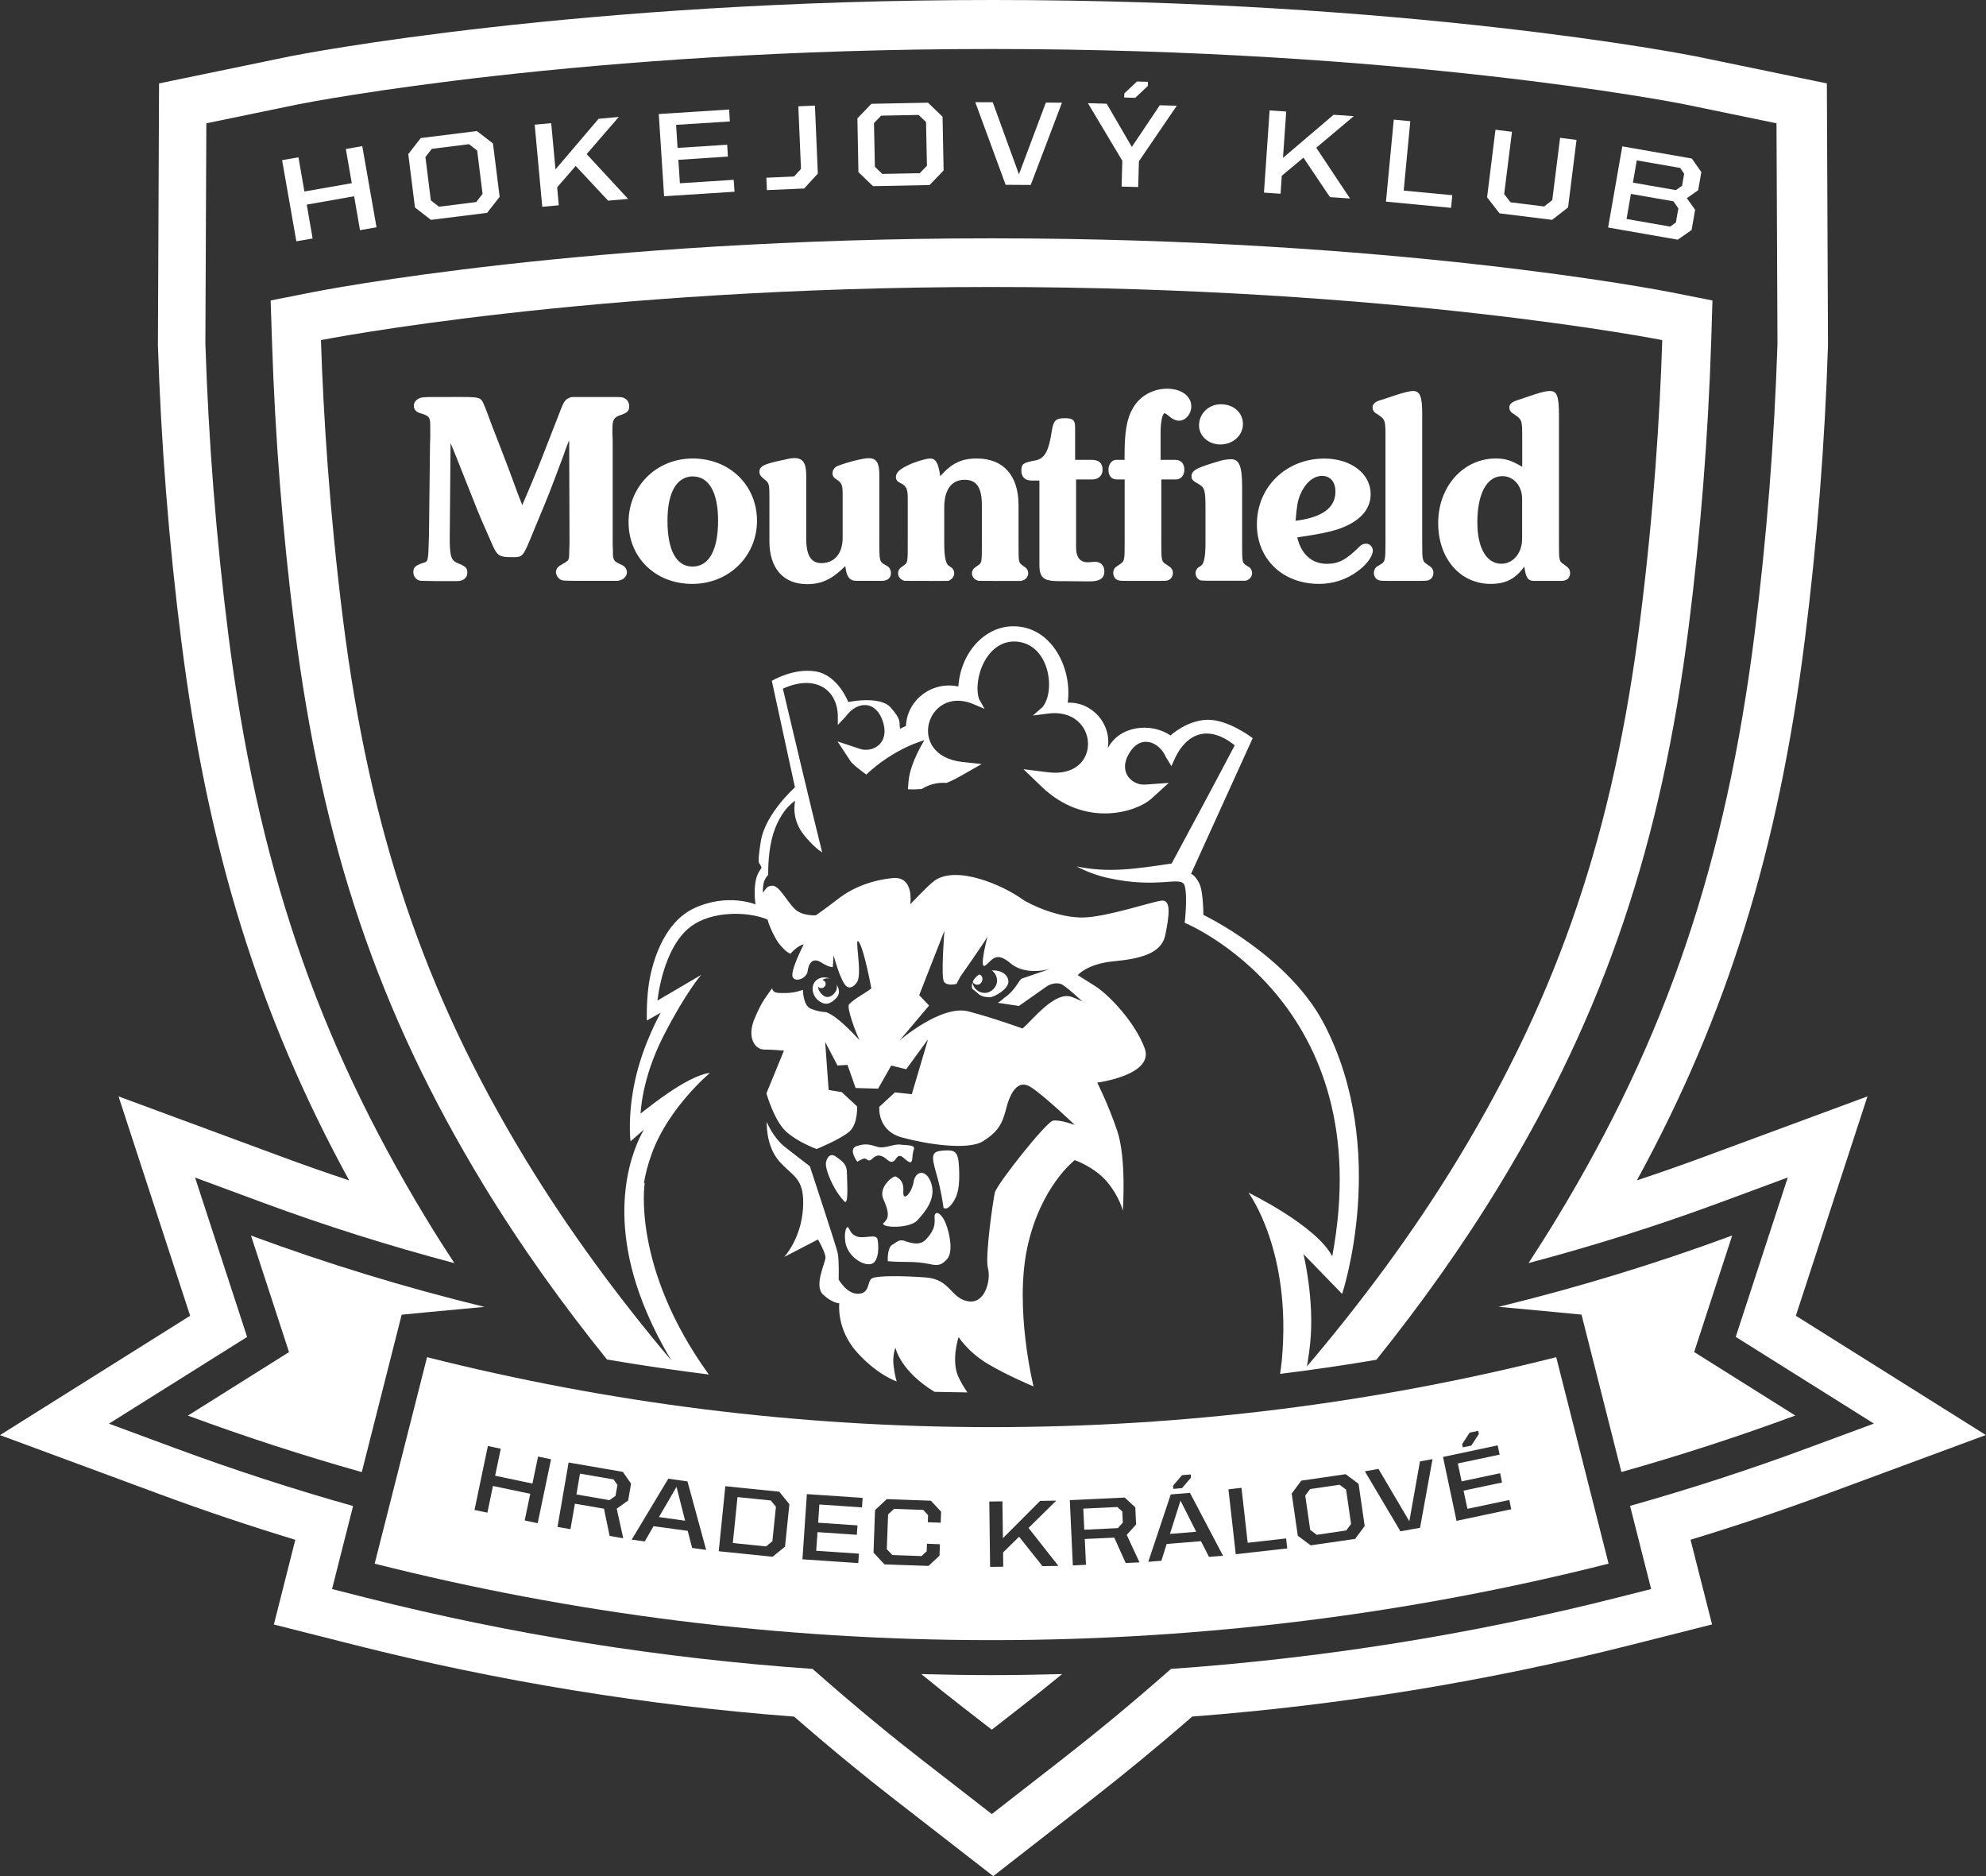
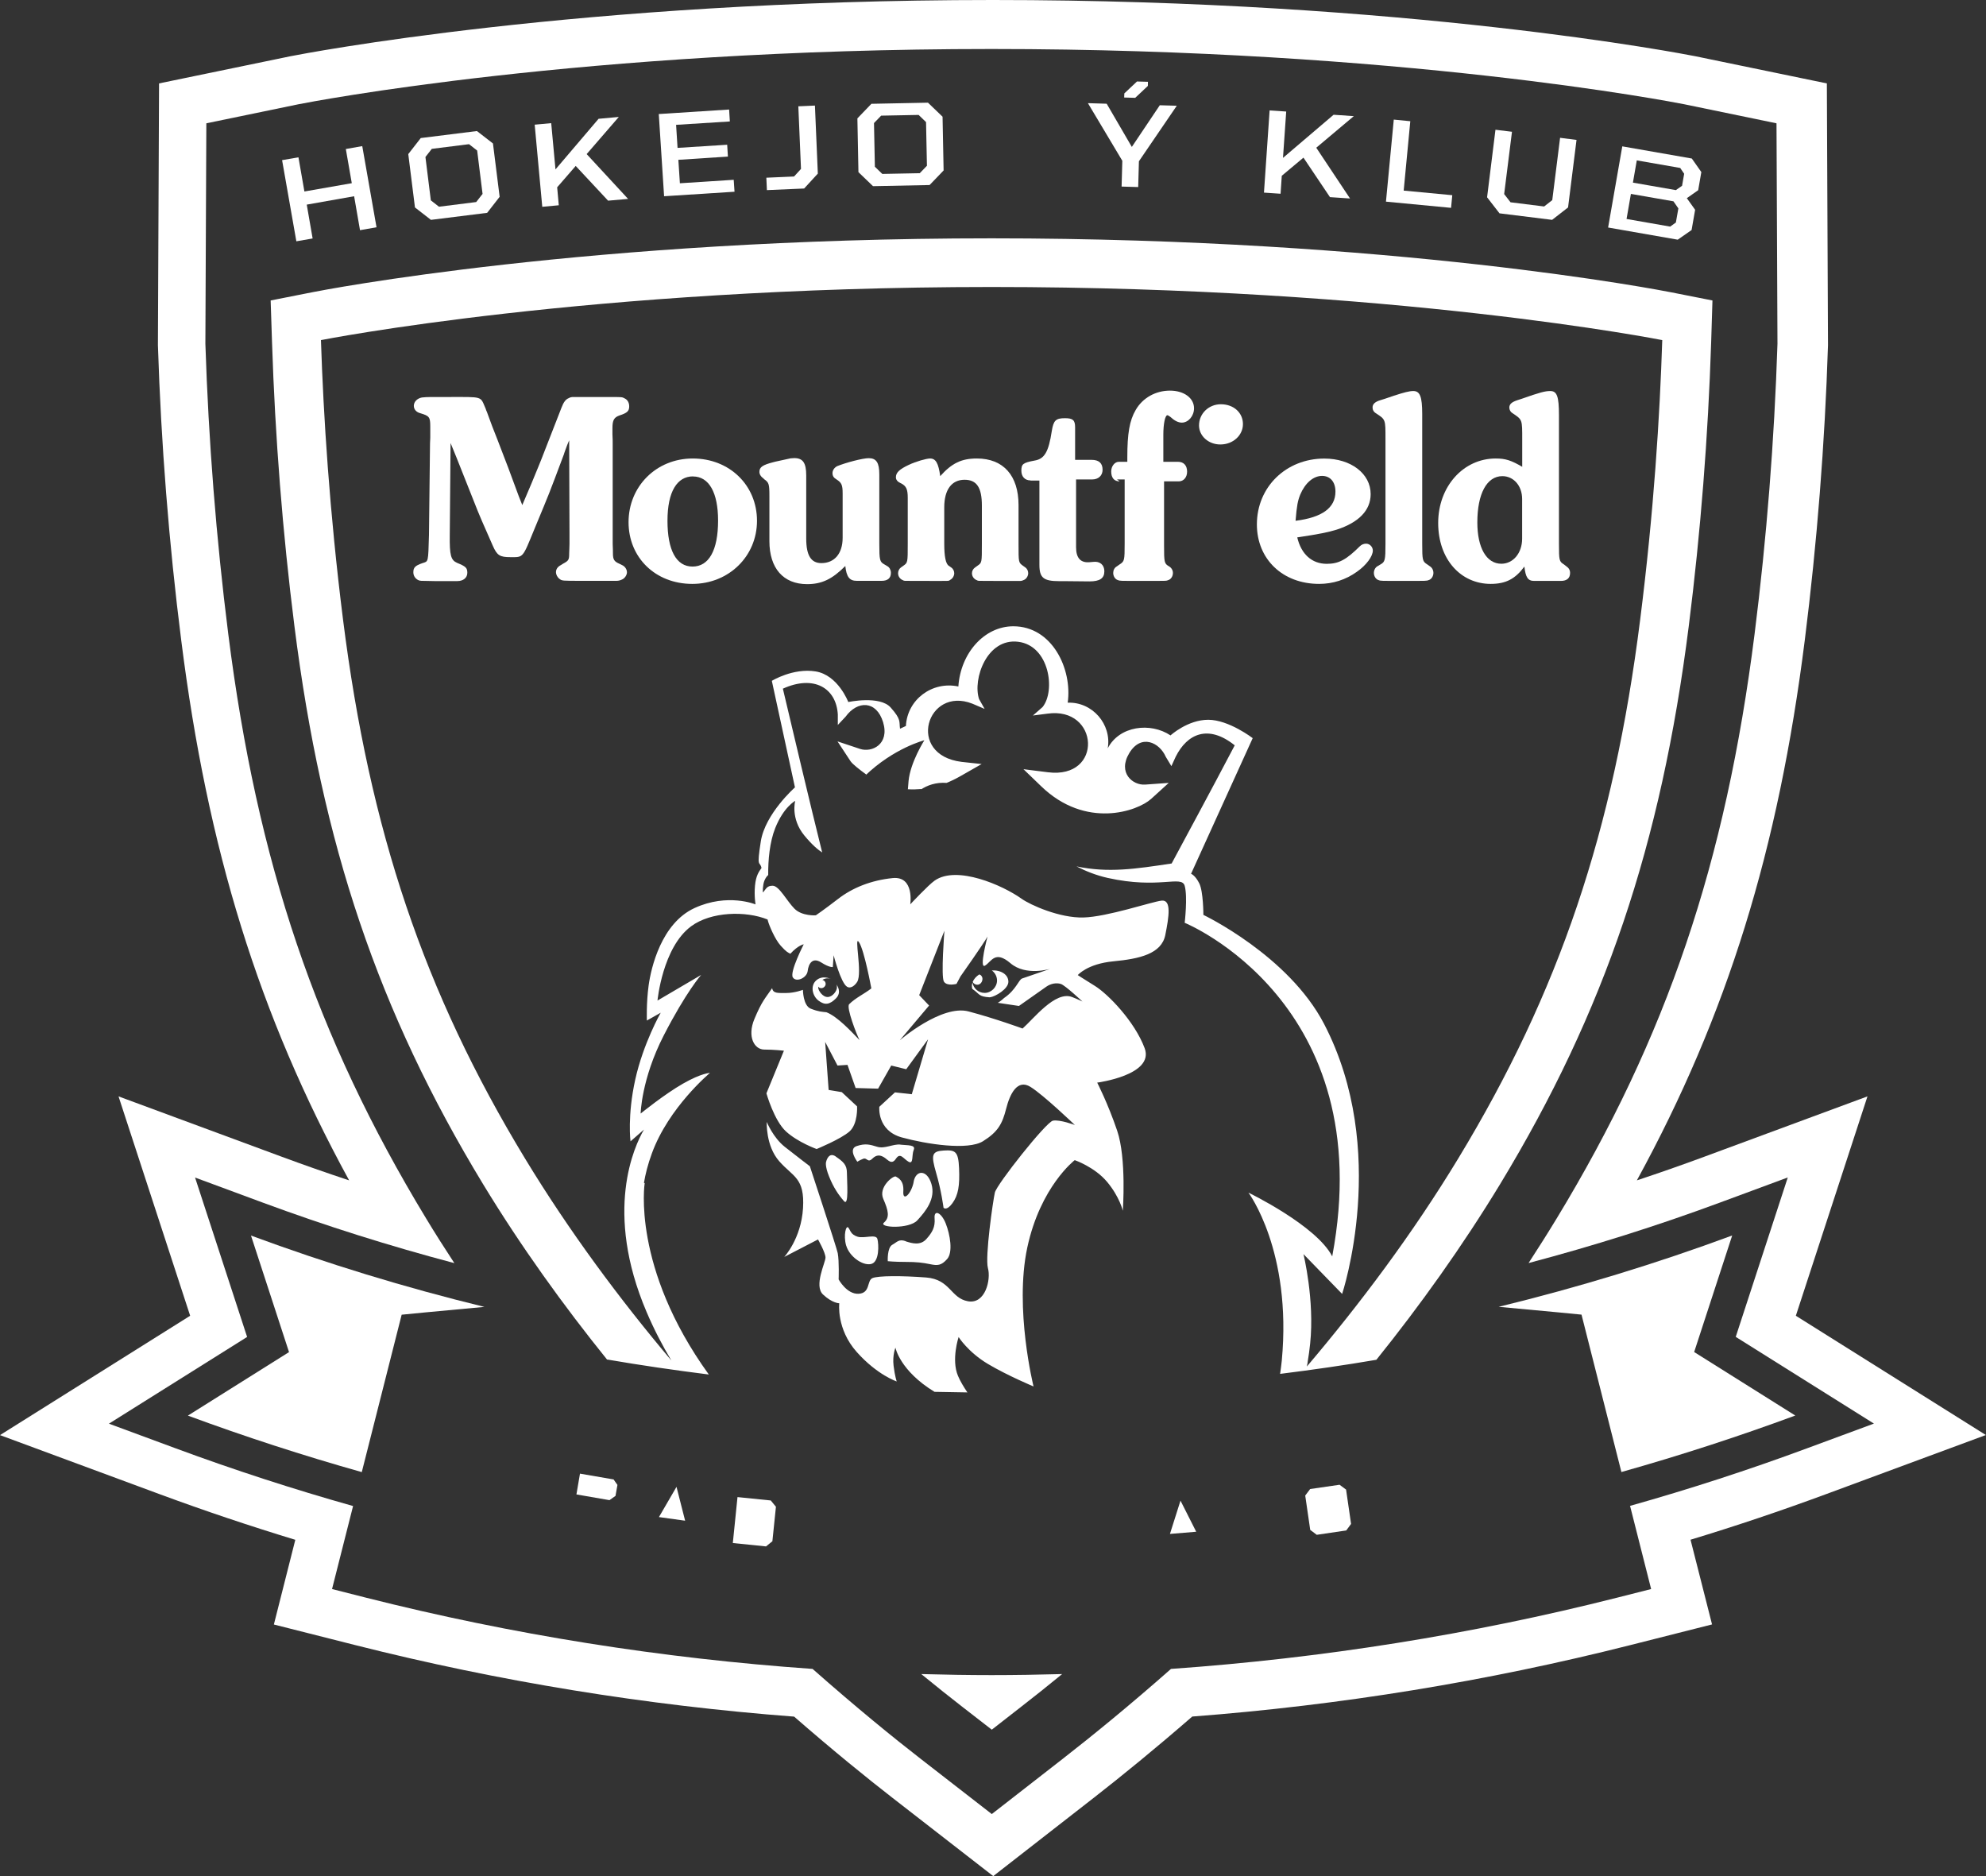
<svg xmlns="http://www.w3.org/2000/svg" id="Vrstva_1" data-name="Vrstva 1" viewBox="0 0 246.48 232.79">
  <rect x="0" y="0" width="246.48" height="232.79" fill="#333333" stroke="none" />
  <defs>
    <style>
      .cls-1 {
        fill: #fff;
      }
    </style>
  </defs>
  <path class="cls-1" d="M112.39,154c-.83-.28-1.01.09-1.66.46-.64.37-.55,2.03-.55,2.03,0,0,.83.09,2.21.09s2.12.09,3.04.28c.92.19,1.38.19,2.12-.64.74-.83.37-3.04-.18-4.42-.55-1.38-1.47-1.75-1.38-.64.09,1.1-.28,1.75-1.02,2.58-.74.83-1.75.55-2.58.28Z" />
  <path class="cls-1" d="M113.4,146.63c-.27,1.47-1.38,2.58-1.29,1.2.09-1.38-.64-1.66-.92-1.84-.28-.19-2.21,1.29-1.57,2.76.64,1.47.83,2.3.09,2.95-.74.64,3.13.83,4.14-.28,1.02-1.11,2.3-2.67,1.75-4.51-.55-1.84-1.94-1.75-2.21-.28Z" />
  <path class="cls-1" d="M70.01,56.28s.2-.58.4-1.1l.23-.55.04,11.7v1.16c0,.48-.04.85-.04,1.16,0,.82-.06.92-.77,1.3l-.27.17c-.4.21-.6.51-.6.89,0,.27.17.62.44.82.33.24.27.24,2.88.24h4.22c.23,0,.47-.07.67-.17.33-.14.6-.55.6-.89,0-.38-.27-.75-.6-.89l-.34-.17c-.64-.28-.8-.51-.8-1.3,0-.17,0-.58-.03-1.16v-12.45c0-.31,0-.68-.03-1.13v-.79c0-.99.2-1.33.87-1.57.97-.31,1.21-.55,1.21-1.13,0-.44-.2-.82-.57-.99-.33-.17-.23-.17-2.14-.17h-4.22c-.2,0-.4.03-.57.14-.37.14-.64.48-.91,1.2-3.32,8.55-2.41,6.16-2.88,7.35-.64,1.58-.91,2.22-1.98,4.72-.57-1.43,0,.07-1.74-4.62-.91-2.36-.47-1.2-1.34-3.49l-.67-1.71-.63-1.71c-.07-.14-.13-.31-.17-.44-.7-1.58-.2-1.44-4.72-1.44h-2.08c-.47,0-.84.03-1.11.06-.6.11-1,.55-1,1.03,0,.44.3.79.8.92,1.14.34,1.24.48,1.24,1.68v1.37l-.03.68-.13,11.35c-.1,3.52-.07,3.28-.8,3.52-.91.31-1.14.55-1.14,1.13,0,.41.2.75.57.96.33.14.1.1,2.08.14h2.81c.74,0,1.24-.41,1.24-1.03s-.2-.79-1.27-1.23c-.77-.34-.94-.92-.91-3.42l.1-11.45c.97,2.39,0-.07,2.98,7.45.44,1.16,1.21,2.94,2.25,5.27.54,1.23.87,1.44,2.21,1.44,1.61,0,1.47.17,2.98-3.52,2.04-4.92,1.64-3.9,3.68-9.33Z" />
  <path class="cls-1" d="M75.36,168.69c4.19.72,8.39,1.33,12.61,1.86-9.61-13.31-7.96-23.74-7.96-23.74l-.09-.04c.18-1.07.48-2.29.98-3.65,2.09-5.73,7.21-9.99,7.21-9.99,0,0-1.01,0-3.33,1.32-2.32,1.32-5.27,3.72-5.27,3.72,0,0,.08-4.26,2.86-9.68,2.79-5.43,4.65-7.52,4.65-7.52l-5.42,3.18s.62-6.59,4.18-9.22c2.48-1.83,6.78-1.93,9.48-.84,0,0,.02.08.06.22,0,0,0,0,0,0h0c.15.54.85,2.23,1.57,3.03.72.8.88.83,1.2,1,.99-1.08,1.66-1.17,1.66-1.17,0,0-1.75,3.41-1.36,4.09.39.68,1.75.1,1.85-.78.1-.87.58-1.75,1.66-1.07,1.07.68,1.46.58,1.46.58l.1-1.46s.88,3.41,1.66,3.9c.5.31,1.04-.23,1.27-.61.67-1.11-.45-5.93.22-4.91.67,1.02,1.53,5.73,1.53,5.73-.85.67-1.96,1.17-2.75,1.96-.39.39.93,3.79,1.29,4.46-1.07-1.11-2.71-2.9-4.11-3.46-.54-.06-.97-.06-1.94-.44-.97-.37-.98-2.34-.98-2.34,0,0-1.02.39-2.05.39s-1.66.08-1.77-.6c-.86,1.26-1.27,1.6-2.2,3.82-.93,2.22,0,3.8,1.22,3.8s2.44.14,2.44.14l-2.17,5.29s.95,3.39,2.44,4.74c1.49,1.35,3.79,2.17,3.79,2.17,0,0,2.98-1.22,4.07-2.17,1.08-.95.95-3.12.95-3.12l-1.9-1.77-1.63-.27-.43-5.96,1.53,2.93,1.24-.08,1.01,2.87,2.79.08,1.63-2.87,1.86.46,2.71-3.72-2.02,6.82-2.09-.23-1.94,1.79s-.31,2.94,2.79,3.8c3.1.85,8.22,1.63,10.08.47,1.86-1.16,2.4-2.17,2.87-4.03.47-1.86,1.4-3.72,3.02-2.71,1.63,1.01,5.51,4.73,5.51,4.73,0,0-1.86-.7-2.72-.54-.85.16-6.98,7.91-7.21,8.92-.23,1.01-1.24,7.99-.86,9.38.39,1.4-.31,4.5-2.48,4.11-2.17-.39-2.17-2.71-5.19-2.95-3.02-.23-5.97-.23-6.67.08s-.23,1.86-1.71,1.94c-1.47.08-2.48-1.78-2.48-1.78,0,0,.08-2.26-.11-3.26-.12-.65-3.46-10.78-3.46-10.78,0,0-1.63-1.24-3.1-2.4-1.47-1.16-2.25-3.1-2.25-3.1,0,0-.15,2.95,1.55,4.88,1.7,1.94,3.18,2.02,2.95,5.82-.23,3.8-2.33,6.05-2.33,6.05l4.19-2.17s.93,1.63.93,2.25-1.47,3.49-.31,4.58c1.16,1.09,2.02,1.09,2.02,1.09,0,0-.39,3.18,2.17,6.05,2.56,2.87,4.96,3.65,4.96,3.65,0,0-.23-.62-.39-1.94-.16-1.32.23-2.25.23-2.25,0,0,.54,2.85,4.85,5.48,1.36.03,2.72.05,4.08.07-.45-.67-.89-1.39-1.17-2.06-.85-2.01.08-4.81.08-4.81,0,0,1.16,1.86,3.64,3.34,2.48,1.47,5.66,2.79,5.66,2.79,0,0-2.4-9.62-.78-17.22,1.63-7.6,5.89-10.86,5.89-10.86,0,0,2.48.85,4.03,2.71,1.55,1.86,1.94,3.57,1.94,3.57,0,0,.47-6.51-.7-9.93-1.16-3.41-2.48-5.97-2.48-5.97,0,0,7.13-.93,5.89-4.27-1.24-3.33-4.57-6.75-6.21-7.75-1.63-1.01-2.09-1.32-2.09-1.32,0,0,1.16-1.4,4.42-1.71,3.26-.31,5.97-.93,6.44-3.26.47-2.33.78-4.42-.47-4.27s-6.75,2.02-9.69,2.09c-2.95.08-6.59-1.55-7.68-2.33-2.34-1.67-8.03-4.17-10.78-2.25-.78.54-3.03,2.95-3.03,2.95,0,0,.54-3.52-2.17-3.26-2.71.27-5.02,1.22-6.78,2.58-1.76,1.36-2.77,2.04-2.77,2.04,0,0-1.7.13-2.65-.82-.95-.95-1.9-2.85-2.71-2.85-.7,0-.79.35-1.18.82-.08.09-.05-.94.15-1.43.15-.37.33-.59.48-.72-.02-1.83.18-4.09.87-5.82,1.05-2.63,2.48-3.38,2.48-3.38,0,0-.6,2.18,1.13,4.29.98,1.19,1.74,1.81,2.22,2.11l-.02-.08c-1.37-5.47-3.94-16.34-4.86-20.24,3.82-1.74,6.62-.11,6.82,3.2v1.3s.96-1.02.96-1.02c1.47-2.03,3.83-2.04,4.66.68.83,2.75-1.41,3.8-2.87,3.31l-2.79-.93,1.62,2.46c.24.36,1.15,1.07,1.95,1.65-.06.06-.12.13-.19.19,3.59-3.48,7.4-4.44,7.4-4.44,0,0-1.73,2.71-1.96,5.04-.04.44-.07.79-.09,1.1,0-.02,0-.04.01-.06.54.03,1.11.02,1.69-.03-.03.02-.06.04-.09.07.78-.52,1.85-.93,3.22-.83,0,0-.02,0-.03,0,.56-.22,1.13-.5,1.71-.83l2.65-1.51-2.5-.27c-6.93-.87-4.3-9.44,1.35-7.22l1.52.65-.69-1.22c-.82-2.47.97-7.6,4.86-7.11,3.89.49,4.65,6.09,3.02,8.1l-1.2,1.05,1.79-.23c6.44-.93,7,8.15.07,7.27l-3.03-.38,2.19,2.11c5.53,5.35,11.95,3.12,13.66,1.57l2.18-1.98-2.93.21c-1.53.11-3.45-1.46-1.96-3.92,1.47-2.42,3.75-1.3,4.52.47l.7,1.16.53-1.16c1.43-2.87,4.05-4.05,7.33-1.42-3.35,6.37-5.94,11.13-7.83,14.66-4.53.68-7.85,1.19-11.81.36,1.19.61,2.45,1.11,3.87,1.43,6.4,1.43,9.18-.38,9.56.98.38,1.36,0,4.59,0,4.59,0,0,24.23,9.85,18.31,41.39-1.96-3.83-10.4-7.91-10.4-7.91,0,0,5.42,7.22,4.14,20.84-.05.57-.14,1.11-.21,1.65,4-.5,7.98-1.07,11.95-1.75,5.41-6.73,10.64-14.03,15.36-21.8,12.98-21.41,19.98-42.12,23.41-69.24,1.47-11.65,2.4-23.5,2.78-35.24l.16-5.16-5.06-1c-1.38-.27-34.43-6.71-84.41-6.71s-83.03,6.43-84.41,6.71l-5.06,1,.17,5.16c.38,11.75,1.31,23.6,2.78,35.24,3.42,27.13,10.42,47.84,23.41,69.24,4.72,7.77,9.99,15.08,15.42,21.81ZM115.31,124.77l-1.23-1.29,3.13-7.99s-.45,5.7-.06,6.31c.39.61,1.56.28,1.56.28l.49-.92s2.91-4.12,3.36-4.95c0,0-1.1,4.1-.3,3.6.8-.5,1.23-1.93,3.15-.29,1.92,1.64,4.95.69,4.95.69l-3.5,1.2c-.44.15-.73,1.39-2.24,2.42h0c-.41.39-.78.6-.78.6l2.62.39s2.85-2.01,3.41-2.4c.56-.39,1.26-.5,1.79-.33.53.16,2.68,2.18,2.68,2.18,0,0-.56-.28-1.29-.56-2.09-.8-4.8,2.74-6.14,3.91,0,0-3.35-1.23-6.7-2.12-3.35-.89-8.54,3.58-8.54,3.58l3.63-4.3ZM39.84,42.2s33.27-6.59,83.23-6.59,83.23,6.59,83.23,6.59c-.3,9.4-1.05,21.33-2.74,34.68-3.3,26.23-10.06,46.22-22.57,66.85-5.68,9.37-12.18,18.03-18.8,25.83.03-.15.06-.3.09-.46,0-.07.01-.11.01-.11h0c.13-.75.23-1.51.31-2.27.57-5.43-.83-11.11-.83-11.11l4.8,4.94s5.93-17.8-2.24-33.5c-4.42-8.5-14.98-13.53-14.98-13.53,0,0,0-2.89-.51-3.91-.51-1.02-1.02-1.19-1.02-1.19l7.65-16.83s-2.96-2.28-5.52-2.28-4.68,1.94-4.68,1.94c-2.49-1.66-6.35-1.19-7.79,1.6.51-2.97-1.9-5.78-4.97-5.66.59-4.17-1.92-9.48-6.75-9.48-3.58,0-6.54,3.3-6.82,7.47-3.24-.69-6.34,1.61-6.51,4.9l-.73.34c-.13-.89.19-1.11-1.16-2.63-1.35-1.52-5.26-.68-5.26-.68,0,0-1.27-3.35-4.06-3.8-2.79-.45-5.43,1.17-5.43,1.17l2.87,13.22s-3.7,3.26-4.24,6.71c-.54,3.45-.13,2.34.09,3.29-.3.43-.69.91-.81,2.2-.12,1.29.07,2.32.07,2.32,0,0-3.45-1.44-7.57.45-4.12,1.89-5.4,7.41-5.7,9.6-.3,2.18-.22,4.36-.22,4.36l1.72-.97s-2.16,3.78-3.16,8.29c-1,4.51-.59,7.67-.59,7.67l1.67-1.46c-1.19,2.04-5,10.14.32,22.62.92,2.16,1.96,4.16,3.08,6.03-6.41-7.6-12.67-16.01-18.18-25.09-12.51-20.63-19.26-40.62-22.57-66.85-1.68-13.35-2.43-25.28-2.74-34.68Z" />
  <path class="cls-1" d="M53.49,27.28l6.97-.87,1.55-1.99-.83-6.62-1.99-1.54-6.97.87-1.55,1.99.83,6.62,1.98,1.54ZM53.59,18.47l4.62-.58,1.01.79.67,5.38-.79,1.01-4.62.58-1.01-.79-.67-5.38.79-1.01Z" />
  <path class="cls-1" d="M117.09,149.85s.37.46,1.11-.55c.74-1.01.92-2.21.83-4.33-.09-2.12-.46-2.3-1.93-2.21-1.47.09-1.56.55-.92,2.76.65,2.21.92,4.33.92,4.33Z" />
  <path class="cls-1" d="M60.12,162.16c-9.88-2.41-19.55-5.37-28.97-8.85l4.72,14.46-12.55,7.88c7.07,2.61,14.27,4.95,21.58,7.01l4.95-19.53s3.99-.4,10.27-.97Z" />
  <path class="cls-1" d="M103.08,121.47l-.02-.02s-.97-.49-1.75.19-.49,1.95.29,2.53c.78.58,1.37.49,2.15-.29.78-.78.1-1.66.1-1.66l-.05-.05c.04.12.07,0,.07.38s-.52,1.16-1.16,1.16-1.16-.82-1.16-1.16,0-.09,0-.13c.09.11.17.19.4.19s.52-.23.52-.52c0-.25-.17-.45-.41-.5.19-.13.46-.2.64-.2s.26.02.39.07Z" />
  <path class="cls-1" d="M114.35,207.73c1.9,1.55,3.58,2.89,5,3.99l3.74,2.9,3.73-2.91c1.53-1.19,3.21-2.52,5-3.99-2.91.08-5.83.13-8.75.13s-5.81-.05-8.72-.13Z" />
  <path class="cls-1" d="M105.02,154.55c.37,1.29,1.93,2.49,3.04,2.3s1.01-2.49.83-3.13c-.19-.64-1.66,0-2.49-.28-.83-.28-.83-.74-1.11-1.11-.28-.37-.64.92-.28,2.21Z" />
  <path class="cls-1" d="M103.73,143.5c-.92-.64-1.2.65-1.2.65,0,0-.19.46.37,1.84.55,1.38,1.19,2.3,1.84,3.04.64.74.37-2.49.37-3.5s-.46-1.38-1.38-2.02Z" />
  <path class="cls-1" d="M111.75,142.02c-.92-.09-1.93.55-2.86.28-.92-.28-1.47-.46-2.58-.09-1.1.37.09,1.94.09,1.94,0,0,.28-.19.74-.37.46-.18.55.55,1.11,0,.55-.55,1.01-.46,1.47-.18.46.28.92,1.01,1.47.18.55-.83.92,0,1.57.37.64.37.37-.83.64-1.47.28-.65-.74-.55-1.66-.65Z" />
  <path class="cls-1" d="M94.78,59.42c.65.44.71.61.71,2.12v5.61c0,3.35,1.72,5.33,4.68,5.33,1.82,0,3.11-.61,4.74-2.25.15,1.36.52,1.84,1.42,1.84h3.1c.74,0,1.14-.34,1.14-.99,0-.34-.18-.69-.43-.82l-.4-.24c-.55-.31-.61-.51-.61-2.57v-8.58c0-1.47-.37-2.02-1.32-2.02-.74,0-2.83.55-3.91.99-.34.17-.58.51-.58.86s.15.58.49.78c.64.41.77.69.77,1.75v5.5c0,1.95-1.01,3.14-2.64,3.14-1.29,0-1.88-.96-1.88-3.05v-7.83c0-1.54-.4-2.15-1.48-2.15-.15,0-.34.03-.46.03-2.49.55-1.78.38-2.15.48-1.32.34-1.72.61-1.72,1.2,0,.31.19.61.56.86Z" />
  <path class="cls-1" d="M163.7,72.45c1.72,0,3.32-.51,4.71-1.51,1.17-.82,1.97-1.91,1.97-2.63,0-.44-.37-.85-.83-.85-.28,0-.56.1-.77.31-1.72,1.71-2.65,2.19-4.12,2.19-1.85,0-3.17-1.2-3.66-3.28,2.77-.41,3.88-.65,4.89-.96,2.74-.89,4.22-2.39,4.22-4.41,0-2.53-2.43-4.41-5.75-4.41-4.74,0-8.37,3.52-8.37,8.17,0,4.31,3.2,7.38,7.72,7.38ZM161.37,61.37c.61-1.44,1.63-2.32,2.71-2.32,1.02,0,1.66.75,1.66,1.95,0,2.02-1.66,3.21-4.95,3.62.15-1.88.28-2.5.58-3.25Z" />
  <path class="cls-1" d="M171.95,54.5v12.96c0,2.05-.06,2.26-.61,2.57l-.4.24c-.25.14-.43.48-.43.82,0,.41.25.79.58.89.28.1.06.1,3.11.1s2.83,0,3.11-.1c.34-.1.59-.48.59-.89,0-.34-.16-.65-.43-.82l-.34-.24c-.58-.37-.62-.51-.62-2.57v-16.07c0-2.19-.28-2.87-1.11-2.87-.49,0-1.14.17-2.4.58-.86.3-1.51.51-1.63.54-.71.2-1.05.51-1.02.96,0,.27.15.51.37.65,1.26.82,1.23.75,1.23,3.25Z" />
  <path class="cls-1" d="M122.83,123.74s.03,0,.05,0c.63-.07,2.27-1.03,2.27-1.92s-.91-1.47-2.06-1.41c.39.28.65.74.65,1.25,0,.85-.74,1.54-1.53,1.54s-1.39-.56-1.52-1.28c-.05.14-.07.3-.07.43s.02.24.05.35c.94.64.74.96,2.17,1.05Z" />
  <path class="cls-1" d="M151.46,55.15c1.57,0,2.8-1.13,2.8-2.53s-1.14-2.46-2.74-2.46c-1.51,0-2.71,1.16-2.71,2.63,0,1.3,1.17,2.36,2.64,2.36Z" />
  <path class="cls-1" d="M185,72.45c1.88,0,3.05-.61,4.19-2.15.15,1.33.43,1.78,1.2,1.78h3.33c.74,0,1.14-.34,1.14-.99,0-.34-.15-.61-.46-.82l-.31-.24c-.58-.37-.61-.48-.61-2.57v-15.93c0-2.36-.25-3.01-1.08-3.01-.65,0-1.29.17-3.54.96l-.52.17c-.74.24-1.02.51-1.02.92,0,.28.15.55.37.68,1.26.85,1.23.75,1.23,3.32v3.35c-1.36-.79-2.06-1.03-3.29-1.03-4.03,0-7.14,3.49-7.14,8s2.8,7.56,6.52,7.56ZM186.45,59.08c1.41,0,2.46,1.2,2.46,2.84v4.92c0,1.78-1.11,3.11-2.58,3.11-1.85,0-2.98-1.98-2.98-5.13,0-3.55,1.17-5.74,3.11-5.74Z" />
-   <path class="cls-1" d="M138.63,59.49h.95v7.97c0,2.09-.03,2.19-.62,2.57l-.34.24c-.31.17-.46.48-.46.82,0,.41.24.79.58.89.28.1.06.1,3.17.1s2.8,0,3.08-.1c.34-.1.58-.48.58-.89,0-.34-.19-.65-.49-.82l-.34-.24c-.58-.34-.61-.48-.61-2.57v-7.97h1.82c.61,0,1.04-.51,1.04-1.2,0-.79-.43-1.23-1.14-1.23h-1.81v-3.35c0-1.37.22-2.39.49-2.43.06,0,.21.07.37.2.52.48.98.72,1.44.72.8,0,1.51-.82,1.51-1.78,0-1.26-1.23-2.19-2.99-2.19s-3.39.89-4.25,2.4c-.77,1.3-1.04,2.94-1.04,5.88v.55h-1.05c-.52,0-.95.55-.95,1.2,0,.79.37,1.23,1.05,1.23Z" />
+   <path class="cls-1" d="M138.63,59.49h.95v7.97c0,2.09-.03,2.19-.62,2.57l-.34.24c-.31.17-.46.48-.46.82,0,.41.24.79.58.89.28.1.06.1,3.17.1s2.8,0,3.08-.1c.34-.1.58-.48.58-.89,0-.34-.19-.65-.49-.82c-.58-.34-.61-.48-.61-2.57v-7.97h1.82c.61,0,1.04-.51,1.04-1.2,0-.79-.43-1.23-1.14-1.23h-1.81v-3.35c0-1.37.22-2.39.49-2.43.06,0,.21.07.37.2.52.48.98.72,1.44.72.8,0,1.51-.82,1.51-1.78,0-1.26-1.23-2.19-2.99-2.19s-3.39.89-4.25,2.4c-.77,1.3-1.04,2.94-1.04,5.88v.55h-1.05c-.52,0-.95.55-.95,1.2,0,.79.37,1.23,1.05,1.23Z" />
  <polygon class="cls-1" points="38.8 29.59 38.07 25.39 43.95 24.35 44.68 28.56 46.73 28.2 44.96 18.13 42.92 18.49 43.66 22.73 37.78 23.76 37.04 19.52 35.01 19.87 36.78 29.94 38.8 29.59" />
  <path class="cls-1" d="M111.83,59.97c.64.34.83.72.83,1.81v5.68c0,2.33,0,2.36-.55,2.74l-.28.2c-.22.14-.37.44-.37.72,0,.41.25.75.64.89.19.07-.25.07,2.12.07h.89c3.05,0,2.55.03,2.83-.14.28-.14.49-.48.49-.82,0-.27-.15-.58-.4-.72l-.28-.2q-.56-.35-.56-2.74v-4.51c0-2.19.92-3.42,2.52-3.42,1.51,0,2.15.96,2.15,3.21v4.72c0,2.39,0,2.36-.55,2.74l-.28.2c-.25.17-.4.44-.4.72,0,.41.25.75.65.89.18.07-.22.07,2.03.07h3.35c.15,0,.31-.07.46-.14.28-.14.49-.48.49-.82,0-.27-.12-.55-.37-.72l-.28-.2c-.55-.41-.55-.38-.55-2.74v-4.79c0-3.66-1.88-5.78-5.17-5.78-1.91,0-3.11.58-4.55,2.19-.22-1.61-.55-2.19-1.26-2.19-.46,0-1.78.38-2.64.79-1.17.55-1.6.96-1.6,1.54,0,.31.19.55.62.75Z" />
-   <path class="cls-1" d="M148.87,60.14c.62.34.74.79.74,2.8v4.51q0,2.39-.55,2.74l-.31.2c-.22.14-.37.44-.37.72s.12.58.34.75c.27.2.22.2,2.25.2h3.48c.15,0,.31-.03.46-.14.28-.14.49-.48.49-.82,0-.27-.15-.58-.37-.72l-.31-.2c-.56-.35-.56-.41-.56-2.74v-7.11c0-2.46-.37-3.35-1.36-3.35-.49,0-1.14.1-1.72.31-.86.24-1.85.58-2.15.72-.74.31-1.05.62-1.05,1.03,0,.48.09.58.99,1.09Z" />
  <path class="cls-1" d="M85.92,72.45c4.52,0,8.03-3.42,8.03-7.83s-3.41-7.73-7.97-7.73-7.97,3.49-7.97,7.9,3.35,7.66,7.91,7.66ZM86.01,59.12c1.97,0,3.11,1.98,3.11,5.47,0,3.69-1.14,5.71-3.17,5.71s-3.11-2.05-3.11-5.68,1.2-5.51,3.17-5.51Z" />
  <path class="cls-1" d="M127.89,59.63h1.11v10.46c0,1.61.52,2.02,2.46,2.02h.74l3.01.03c1.29,0,1.85-.38,1.85-1.26,0-.79-.56-1.27-1.39-1.16l-.34.03c-1.2.14-1.78-.48-1.78-1.85v-8.41h2c.77,0,1.29-.48,1.29-1.2,0-.82-.46-1.23-1.35-1.23h-2.06v-4.04c0-.89-.28-1.13-1.26-1.13-1.14,0-1.42.28-1.63,1.57-.4,2.64-.92,3.49-2.15,3.69-1.45.27-1.63.44-1.63,1.26,0,.72.43,1.2,1.14,1.2Z" />
  <path class="cls-1" d="M121.55,122.12c.32-.14.45-.61.35-.86-.11-.25-.21-.3-.37-.35-.38.25-.67.57-.81.93.16.29.51.43.83.29Z" />
  <polygon class="cls-1" points="145.2 190.33 148.46 190.06 146.51 186.2 145.2 190.33" />
  <polygon class="cls-1" points="159.08 21.81 161.77 19.56 165.06 24.46 167.55 24.63 163.36 18.33 168.02 14.41 165.51 14.24 159.23 19.59 159.63 13.84 157.57 13.7 156.87 23.9 158.93 24.04 159.08 21.81" />
  <polygon class="cls-1" points="142.46 10.66 142.47 10.15 141.11 10.11 139.54 11.59 139.52 12.1 140.89 12.14 142.46 10.66" />
  <polygon class="cls-1" points="180.24 24.22 174.21 23.65 175.03 15.04 172.98 14.84 172.01 25.02 180.09 25.79 180.24 24.22" />
-   <polygon class="cls-1" points="138.67 186.99 134.45 187.19 134.57 189.81 138.73 189.61 139.35 188.93 139.29 187.55 138.67 186.99" />
  <polygon class="cls-1" points="139.2 23.15 141.26 23.21 141.35 20.01 146.05 13.12 143.94 13.06 140.47 18.23 137.35 12.87 135.02 12.8 139.29 19.95 139.2 23.15" />
  <path class="cls-1" d="M209.94,28.55l.44-2.52-1.03-1.44,1.41-.99.39-2.25-1.18-1.68-8.63-1.51-1.76,10.07,8.64,1.51,1.71-1.19ZM203.14,19.9l5.39.94.49.72-.26,1.49-.77.54-5.33-.93.48-2.76ZM207.3,28.12l-5.43-.95.54-3.11,5.28.92.61.88-.31,1.75-.71.51Z" />
-   <path class="cls-1" d="M123.07,177.08c-24.18,0-47.65-3.02-70.07-8.68l-6.5,25.62c24.5,6.19,50.15,9.49,76.57,9.49s52.07-3.3,76.57-9.49l-6.5-25.62c-22.42,5.67-45.9,8.68-70.08,8.68ZM182.4,177.76l1.06-.22.08.39-.94,1.44-1.05.22-.09-.39.93-1.44ZM146.7,183.04l1.08-.09.03.4-1.11,1.3-1.08.09-.03-.4,1.11-1.3ZM66.73,189l-1.61-.34.69-3.31-4.63-.97-.69,3.31-1.6-.33,1.66-7.94,1.6.34-.7,3.35,4.63.97.7-3.35,1.61.34-1.66,7.93ZM77.95,186.19l-1.41,1.01.81,3.67-1.69-.29-.7-3.38-3.61-.62-.55,3.16-1.61-.28,1.38-7.99,6.73,1.16,1.02,1.46-.36,2.1ZM85.9,192.07l-.55-2.12-4.24-.58-1.09,1.89-1.62-.22,4.54-7.56,2.38.33,2.32,8.5-1.73-.24ZM97.44,191.9l-1.55,1.26-6.69-.68.82-8.07,6.69.68,1.26,1.55-.54,5.26ZM106.98,187.04l-5.29-.36-.15,2.26,4.88.33-.08,1.17-4.88-.33-.16,2.31,5.3.36-.08,1.17-6.93-.47.55-8.09,6.92.47-.08,1.17ZM116.76,188.94l-1.61-.06.03-.88-.6-.65-3.62-.13-.74.69-.16,4.31.69.73,3.62.13.64-.6.03-.93,1.61.06-.05,1.42-1.36,1.27-5.47-.19-1.36-1.46.19-5.28,1.46-1.36,5.47.2,1.27,1.36-.05,1.37ZM129.39,194.34l-2.91-3.66-1.99,1.95.02,1.77-1.63.02-.1-8.11,1.63-.02.06,4.57,4.62-4.63,2-.03-3.44,3.39,3.71,4.71-1.98.03ZM139.71,193.94l-1.42-3.15-3.66.17.15,3.2-1.63.08-.38-8.1,6.82-.32,1.31,1.21.1,2.13-1.16,1.29,1.58,3.41-1.72.08ZM150.05,193.18l-1-1.95-4.26.35-.65,2.08-1.63.13,2.79-8.36,2.39-.19,4.1,7.8-1.74.14ZM153.37,192.86l-.91-8.06,1.62-.19.77,6.82,4.77-.54.14,1.24-6.4.72ZM168.18,190.95l-5.51.8-1.6-1.19-.76-5.24,1.19-1.6,5.51-.8,1.6,1.19.76,5.24-1.19,1.6ZM176.24,189.57l-2.43.44-4.42-7.45,1.69-.3,3.83,6.5,1.32-7.43,1.56-.28-1.55,8.52ZM180.77,188.72l-1.68-7.94,6.78-1.44.25,1.15-5.19,1.1.47,2.22,4.78-1.01.24,1.15-4.78,1.01.48,2.26,5.2-1.1.24,1.15-6.8,1.44Z" />
  <polygon class="cls-1" points="166.25 184.23 162.6 184.76 161.99 185.57 162.61 189.83 163.42 190.44 167.08 189.9 167.68 189.09 167.06 184.83 166.25 184.23" />
  <polygon class="cls-1" points="192.63 27.28 194.61 25.74 195.66 17.36 193.62 17.1 192.65 24.83 191.64 25.62 187.47 25.1 186.68 24.08 187.65 16.35 185.6 16.1 184.56 24.48 186.1 26.47 192.63 27.28" />
  <polygon class="cls-1" points="71.98 182.85 71.54 185.43 75.64 186.14 76.39 185.61 76.63 184.25 76.15 183.57 71.98 182.85" />
  <polygon class="cls-1" points="91.16 23.79 91.06 22.31 84.38 22.74 84.19 19.83 90.34 19.43 90.25 17.96 84.09 18.35 83.91 15.49 90.58 15.07 90.49 13.59 81.76 14.15 82.42 24.35 91.16 23.79" />
  <polygon class="cls-1" points="81.78 188.24 85.03 188.69 83.96 184.49 81.78 188.24" />
  <path class="cls-1" d="M214.98,153.3c-9.43,3.49-19.1,6.44-28.98,8.85,6.29.57,10.28.97,10.28.97l4.95,19.53c7.31-2.06,14.51-4.4,21.58-7.01l-12.55-7.88,4.72-14.46Z" />
  <polygon class="cls-1" points="69.35 25.47 69.15 23.24 71.45 20.59 75.47 24.9 77.95 24.68 72.81 19.12 76.8 14.51 74.29 14.74 68.94 21.02 68.41 15.28 66.36 15.47 67.3 25.66 69.35 25.47" />
  <polygon class="cls-1" points="99.8 23.39 101.5 21.54 101.14 13.1 99.08 13.19 99.41 20.96 98.55 21.9 95.11 22.05 95.18 23.59 99.8 23.39" />
  <path class="cls-1" d="M108.35,23.1l7.02-.14,1.74-1.81-.13-6.67-1.81-1.74-7.02.14-1.74,1.81.13,6.67,1.81,1.74ZM109.36,14.35l4.65-.09.92.89.11,5.42-.89.92-4.65.09-.92-.89-.11-5.42.89-.92Z" />
  <path class="cls-1" d="M246.48,178.07l-23.6-14.81,8.89-27.22-20.23,7.48c-2.78,1.03-5.58,2.01-8.39,2.94,11.23-20.53,17.57-41.08,20.84-67.03,1.52-12.08,2.49-24.39,2.88-36.58v-.11s-.14-32.39-.14-32.39l-16.31-3.37c-1.44-.28-35.83-6.98-87.2-6.98S37.48,6.7,36.04,6.98l-16.3,3.37-.14,32.39v.11c.39,12.19,1.36,24.5,2.89,36.58,3.27,25.95,9.62,46.5,20.84,67.03-2.81-.93-5.61-1.91-8.39-2.94l-20.23-7.48,8.89,27.22L0,178.07l19.87,7.35c5.55,2.05,11.15,3.93,16.78,5.64l-2.66,10.51,10.12,2.56c17.81,4.5,36.04,7.47,54.45,8.87,4.92,4.29,9.13,7.69,12.17,10.05l12.54,9.74,12.53-9.76c3.45-2.69,7.59-6.06,12.17-10.04,18.39-1.4,36.6-4.37,54.39-8.87l10.12-2.56-2.67-10.51c5.64-1.71,11.23-3.59,16.78-5.64l19.87-7.35ZM202.31,186.87l2.61,10.3-4.22,1.07c-18.1,4.58-36.65,7.52-55.37,8.84-5.09,4.49-9.69,8.24-13.44,11.16l-8.8,6.85-8.81-6.84c-3.29-2.55-7.96-6.34-13.43-11.17-18.74-1.31-37.31-4.26-55.43-8.84l-4.21-1.07,2.61-10.3c-7.41-2.09-14.75-4.47-22.02-7.16l-8.28-3.06,17.15-10.76-6.46-19.78,8.43,3.12c7.82,2.89,15.74,5.38,23.75,7.5-1.2-1.83-2.38-3.68-3.52-5.57-13.62-22.46-20.96-44.14-24.54-72.5-1.5-11.89-2.45-24-2.84-36.01l.12-27.35,11.42-2.36c1.42-.28,35.25-6.86,86.01-6.86s84.6,6.58,86.01,6.86l11.43,2.36.12,27.35c-.39,12-1.34,24.11-2.84,36.01-3.58,28.35-10.91,50.03-24.54,72.49-1.14,1.88-2.32,3.74-3.51,5.57,8.01-2.12,15.93-4.61,23.74-7.5l8.43-3.12-6.46,19.78,17.15,10.76-8.28,3.06c-7.26,2.69-14.6,5.07-22.02,7.16Z" />
-   <polygon class="cls-1" points="127.92 22.95 131.8 12.74 129.8 12.73 126.46 21.63 123.21 12.69 121.04 12.68 124.81 22.93 127.92 22.95" />
  <polygon class="cls-1" points="91.53 185.76 90.95 191.46 95.07 191.88 95.86 191.24 96.3 186.96 95.66 186.18 91.53 185.76" />
</svg>